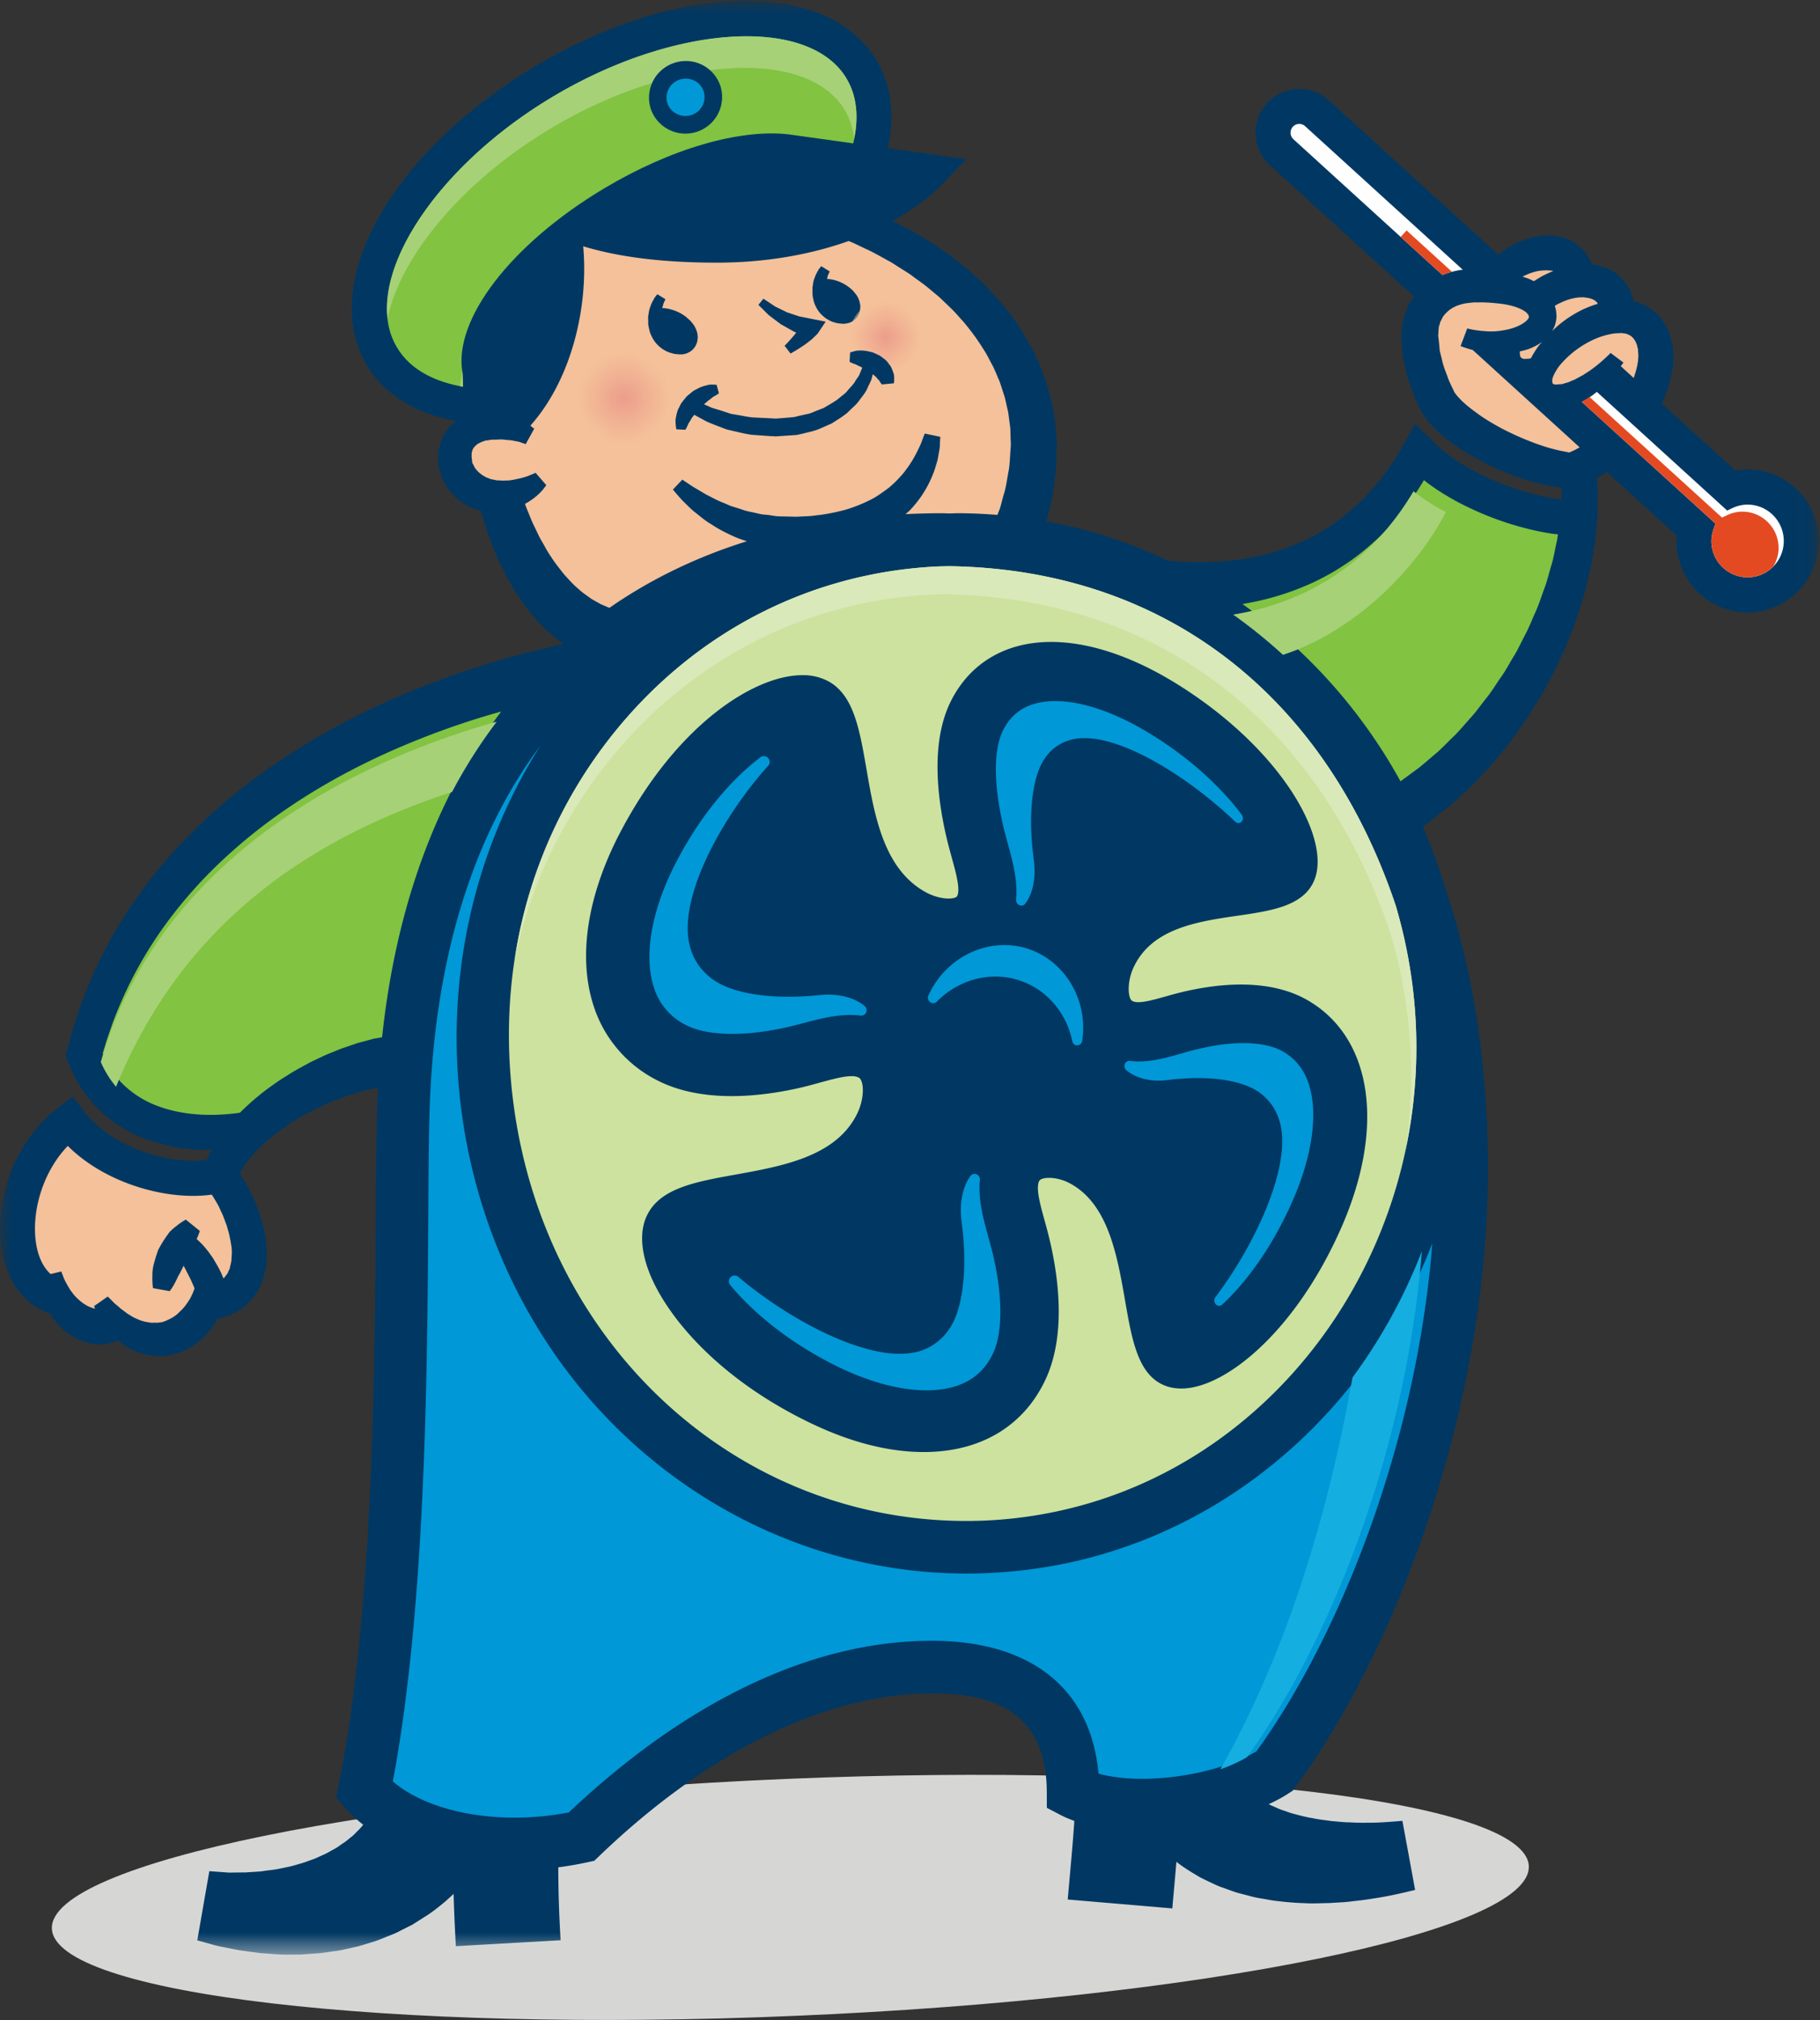
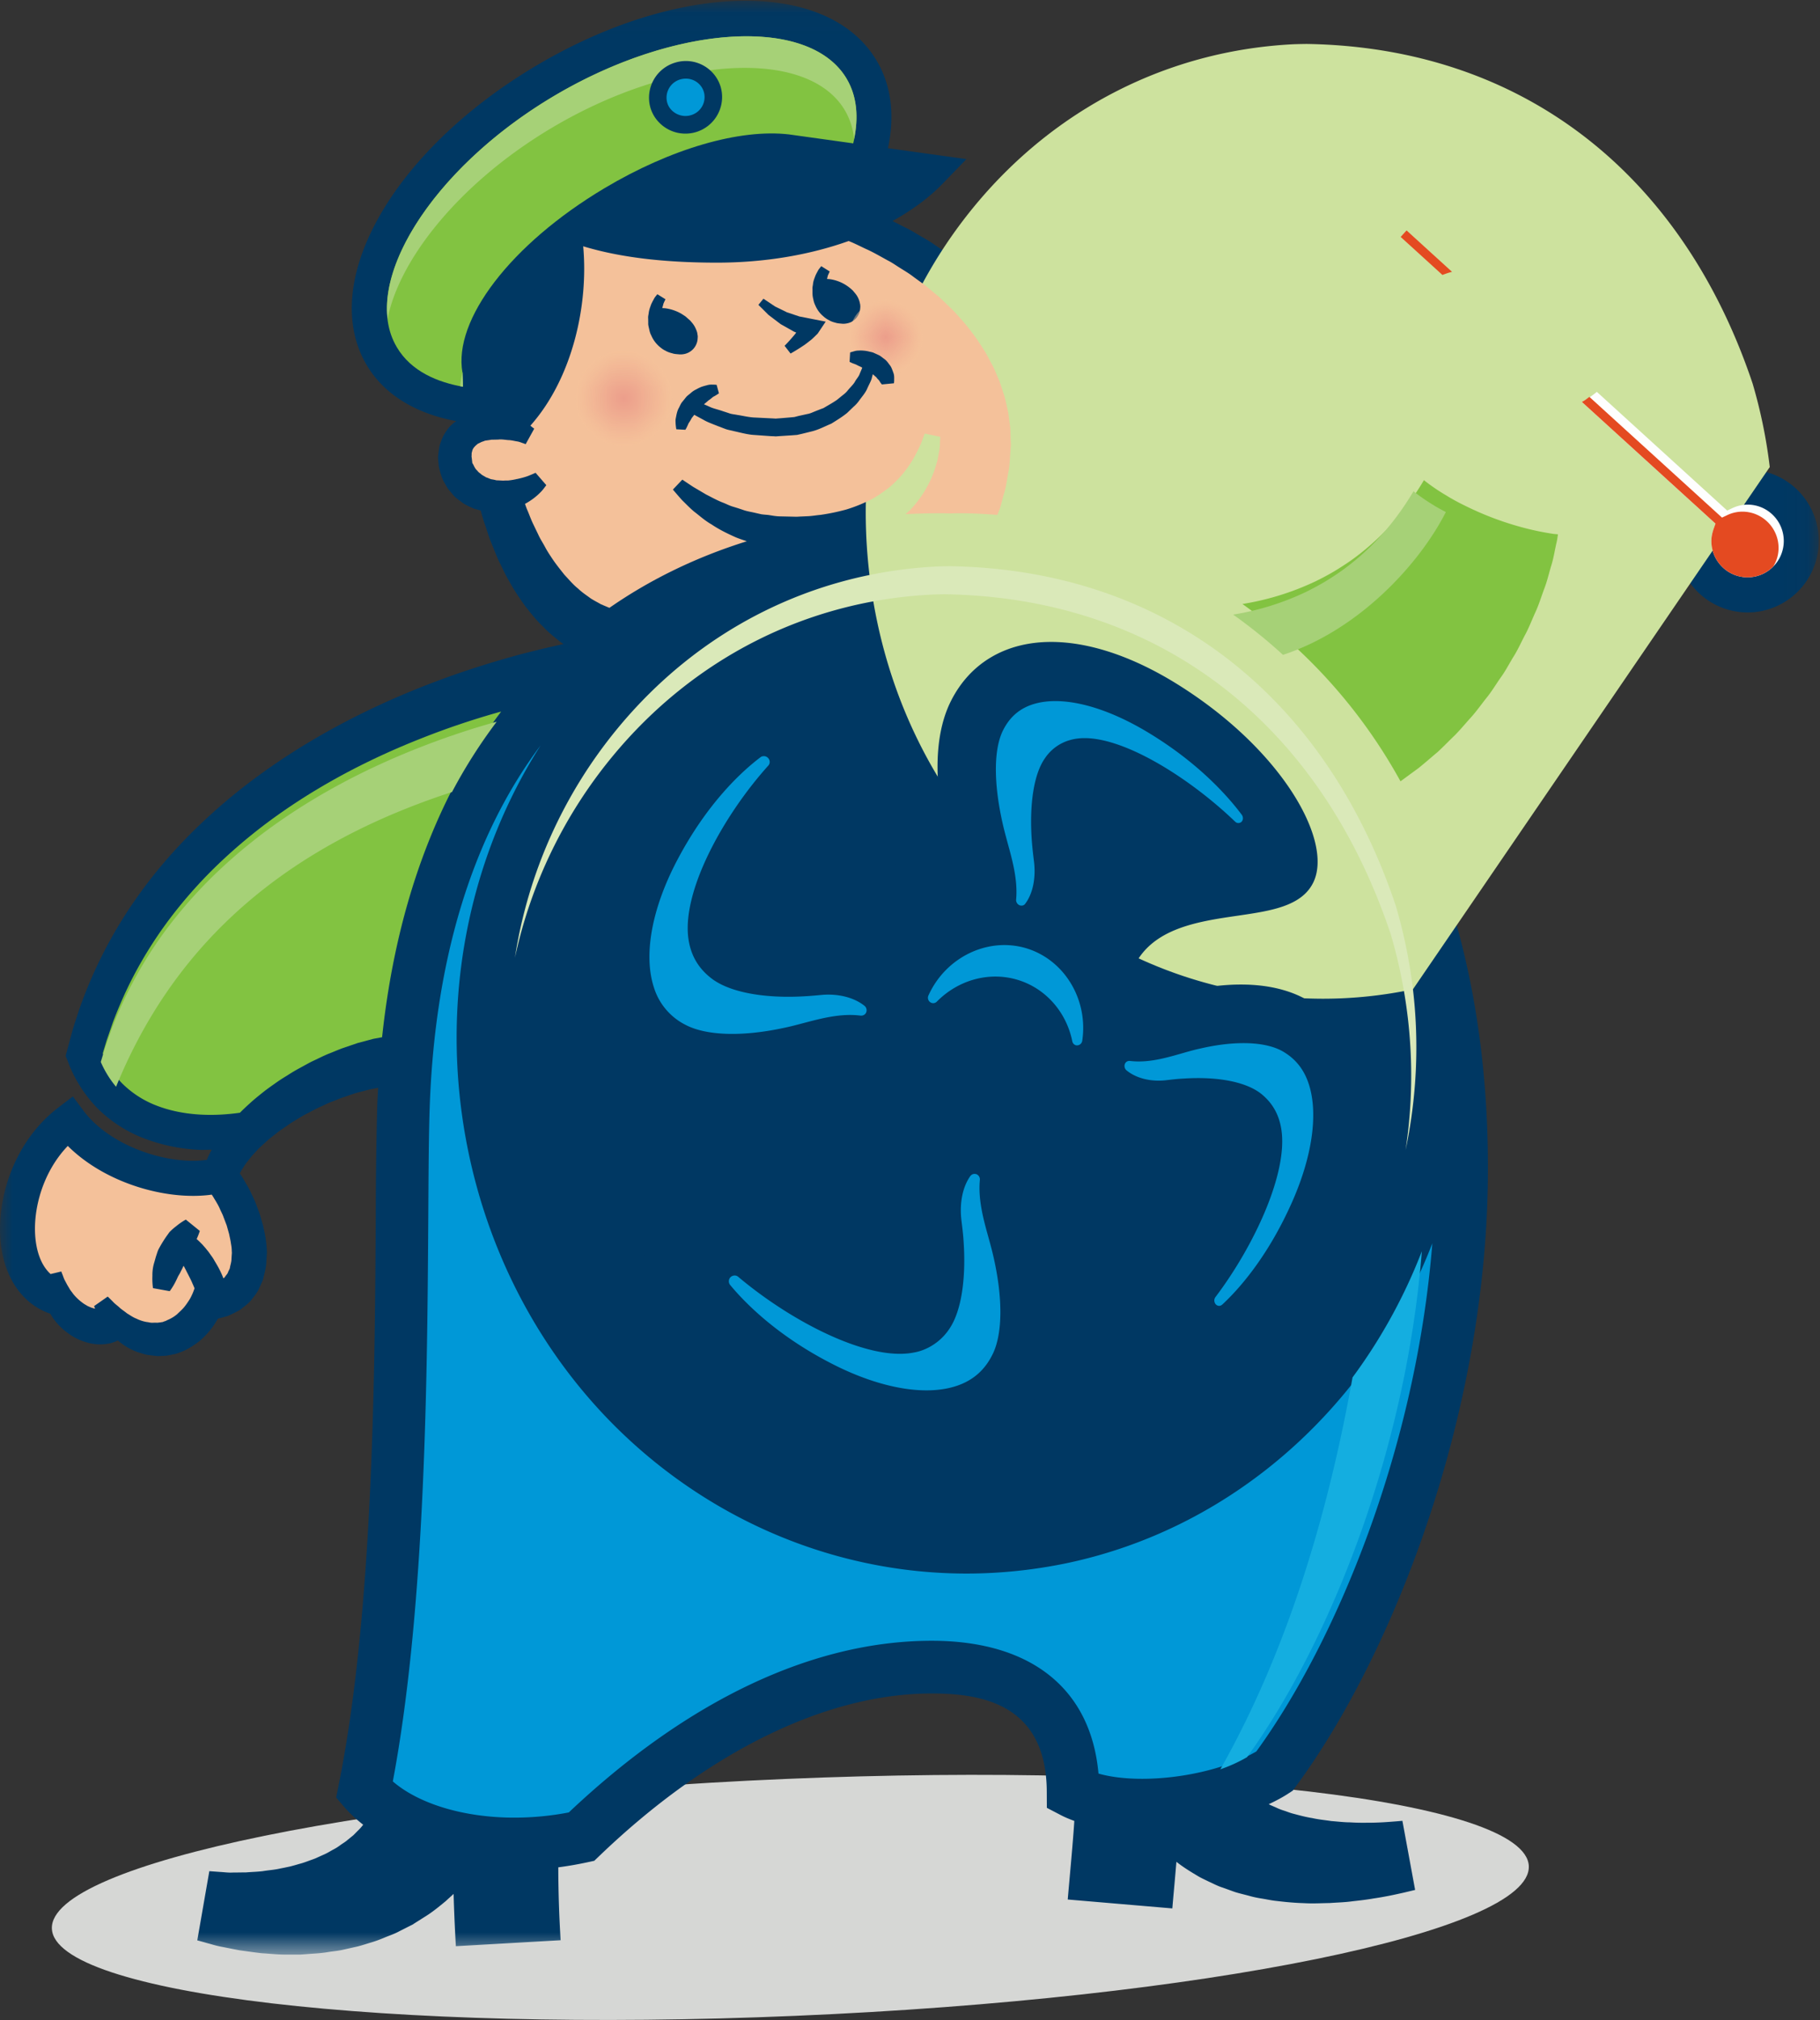
<svg xmlns="http://www.w3.org/2000/svg" xmlns:xlink="http://www.w3.org/1999/xlink" width="73" height="81">
  <rect width="100%" height="100%" fill="#333333" stroke="none" />
  <defs>
    <path id="a" d="M0 .03h72.951v78.348H0z" />
    <path id="c" d="M.089 1.97c0 1.053.865 1.91 1.932 1.91 1.065 0 1.933-.857 1.933-1.91C3.954.916 3.086.062 2.021.062A1.92 1.92 0 00.089 1.97" />
    <path id="f" d="M.061 1.49a1.467 1.467 0 102.932 0c0-.28-.082-.54-.22-.766-.088-.083-.176-.169-.266-.251L2.11.145A1.467 1.467 0 00.061 1.49" />
    <radialGradient id="d" cx="50.001%" cy="49.992%" r="50.628%" fx="50.001%" fy="49.992%" gradientTransform="matrix(.987 0 0 1 .006 0)">
      <stop stop-color="#EC9E8B" offset="0%" />
      <stop stop-color="#F5C29A" offset="100%" />
    </radialGradient>
    <radialGradient id="g" cx="50.004%" cy="49.985%" r="49.999%" fx="50.004%" fy="49.985%" gradientTransform="scale(1 1)">
      <stop stop-color="#EC9E8B" offset="0%" />
      <stop stop-color="#F5C29A" offset="100%" />
    </radialGradient>
  </defs>
  <g fill="none" fill-rule="evenodd">
    <path fill="#D6D7D5" d="M61.32 74.83c.11 2.626-13.06 5.315-29.419 6.004-16.36.697-29.71-.87-29.82-3.495-.11-2.624 13.062-5.311 29.421-6.004 16.358-.694 29.709.869 29.819 3.496" />
    <mask id="b" fill="#fff">
      <use xlink:href="#a" />
    </mask>
    <path fill="#003863" d="M70.095 18.826c-.164 0-.325.015-.489.043l-2.95-2.686c.021-.049.049-.096.067-.146.155-.356.272-.742.345-1.154.013-.106.037-.204.04-.317l.009-.167.003-.083.001-.02.002-.01v-.006l-.003-.06-.003-.03-.024-.263c0-.032-.014-.1-.029-.168l-.047-.196a1.6 1.6 0 00-.131-.363 1.506 1.506 0 00-.189-.33 1.836 1.836 0 00-.57-.543 1.793 1.793 0 00-.599-.237 1.38 1.38 0 00-.115-.373 1.332 1.332 0 00-.177-.322l-.12-.17c-.053-.048-.107-.101-.164-.154a1.48 1.48 0 00-.386-.267 2.035 2.035 0 00-.705-.193 1.925 1.925 0 00-.273-.487 1.733 1.733 0 00-.653-.504 1.674 1.674 0 00-.482-.146c-.104-.02-.132-.016-.193-.023l-.08-.004-.043-.003h-.031l-.054-.004-.003.001h-.01a2.941 2.941 0 00-.9.177 3.572 3.572 0 00-1.042.594L53.295 4.02a1.75 1.75 0 00-2.48.122 1.77 1.77 0 00.12 2.487l5.779 5.26c-.095.133-.17.277-.252.418-.083.182-.14.394-.192.596-.033.167-.037.28-.057.42l-.006.051v.008l-.003.076v.017l.003.03.006.119.016.238c.015.16.023.32.045.474l.1.453c.058.307.167.587.266.872.094.29.238.554.36.831l.012.028.02.026c.102.14.204.304.312.415.11.125.22.244.336.346.226.215.46.4.703.564.24.167.486.322.738.46a11.451 11.451 0 001.546.727 8.882 8.882 0 001.673.455c.095.017.198.024.298.036.002.083.007.163.006.244-.006.081-.01.155-.012.234-.043-.005-.083-.005-.125-.01a11.939 11.939 0 01-.8-.157c-.267-.065-.533-.14-.797-.223a10.973 10.973 0 01-1.529-.62 8.298 8.298 0 01-1.37-.845c-.11-.078-.196-.168-.296-.25-.097-.086-.177-.175-.264-.262l-.699-.668-.443.811c-.491.886-1.094 1.699-1.813 2.376a8.71 8.71 0 01-1.147.918 8.306 8.306 0 01-1.29.691 9.206 9.206 0 01-2.847.704 9.765 9.765 0 01-.743.043c-.25.011-.498.006-.75.002-.25-.012-.504-.02-.745-.043-.04-.003-.09-.01-.132-.014a19.733 19.733 0 00-4.87-1.573c.052-.188.096-.397.157-.634.091-.33.137-.743.195-1.184.037-.23.041-.43.046-.636l.011-.32.006-.166.003-.132-.005-.092c-.018-.25-.028-.506-.056-.767-.04-.258-.08-.523-.13-.791-.07-.262-.134-.53-.216-.798-.096-.26-.184-.53-.291-.79-.124-.253-.236-.516-.372-.763-.148-.244-.277-.5-.44-.73a10.744 10.744 0 00-1.038-1.316c-.194-.197-.374-.403-.575-.58-.2-.18-.392-.358-.59-.526-.206-.157-.406-.315-.603-.465-.2-.147-.405-.277-.598-.409-.193-.139-.394-.247-.582-.358-.192-.11-.37-.227-.555-.312-.19-.095-.366-.188-.54-.275.767-.426 1.447-.918 1.997-1.484l.967-.998-3.147-.438c.281-1.316.136-2.516-.452-3.508-1.95-3.29-7.971-3.195-13.703.227-5.737 3.422-8.703 8.682-6.752 11.978.689 1.168 1.949 1.942 3.593 2.247-.038.028-.08.049-.117.083-.07.066-.147.129-.207.209-.12.16-.231.335-.287.526-.084.19-.089.372-.116.564l-.002.035-.003.017v.013l.003.075.004.05.01.096.01.096c.003.035.003.057.018.12.053.207.12.448.215.589.045.083.09.164.14.241l.177.211c.112.148.268.24.406.35.146.099.308.168.461.235.091.027.18.05.268.074.056.21.115.42.192.627.066.194.123.391.197.58.076.192.154.38.23.569.072.19.173.37.257.552.086.183.177.36.28.532.187.347.412.668.627.974.235.293.453.574.7.805.226.247.477.44.694.616.05.038.096.068.146.102-.001.002-.007.003-.008.007l-.003-.01-.8.183-.822.205c-.543.145-1.081.301-1.614.468a35.47 35.47 0 00-3.157 1.156c-2.067.876-4.057 1.96-5.88 3.301a23.03 23.03 0 00-2.584 2.203c-.807.8-1.552 1.668-2.21 2.596a18.116 18.116 0 00-2.35 4.545c-.088.274-.181.543-.262.813l-.223.826-.06.223.083.201a5.37 5.37 0 001.212 1.914 5.35 5.35 0 001.9 1.207 7.12 7.12 0 002.133.44c.177.01.353 0 .53-.005l-.088.17a2.04 2.04 0 00-.103.238c-1.52.22-3.866-.517-4.956-1.977l-.42-.566-.561.429C.412 45.87-.26 48.448.087 50.236c.24 1.228.941 2.104 1.93 2.443.044.072.085.146.137.214.091.117.187.236.3.34.107.11.236.197.36.289a2.376 2.376 0 00.83.349c.141.026.28.043.41.036.128.002.252-.024.358-.04a1.79 1.79 0 00.318-.115c.043.037.08.075.13.107.185.146.415.27.666.363.129.036.26.086.396.11l.204.026.106.011.052.005.024.003.016.003.056-.003h.006l.164-.008.082-.003.12-.016.258-.053c.085-.017.146-.045.218-.07.285-.104.53-.267.757-.437a3.2 3.2 0 00.752-.911c.134-.036.275-.072.408-.113.172-.078.341-.158.505-.255.15-.13.322-.237.44-.396.123-.155.255-.319.322-.493l.116-.258c.035-.088.047-.174.07-.259.045-.178.082-.35.085-.513l.016-.248.003-.061.004-.031v-.016l-.001-.047-.006-.103a4.778 4.778 0 00-.053-.478c-.025-.167-.062-.306-.094-.462l-.126-.437c-.048-.144-.104-.287-.157-.428-.05-.143-.123-.278-.184-.414a3.346 3.346 0 00-.215-.403c-.078-.135-.15-.268-.242-.392l-.01-.013c.02-.04.036-.08.06-.118.086-.132.161-.267.272-.394l.15-.194.175-.186c.11-.125.238-.24.368-.355.123-.118.263-.226.401-.333.132-.11.279-.21.427-.308.14-.106.293-.2.445-.29.15-.092.304-.184.462-.26.157-.084.314-.17.476-.24.162-.073.318-.156.487-.215.165-.062.326-.137.495-.187.167-.058.332-.117.5-.166l.505-.13.328-.062c-.017.27-.033.536-.04.81a177.725 177.725 0 00-.056 4.243c-.037 6.367-.097 15.998-1.488 22.898l-.102.508.34.396c.215.247.47.479.744.694-.057.076-.12.15-.193.22-.066.064-.132.134-.201.202l-.237.192c-.078.072-.175.126-.266.19a2.014 2.014 0 01-.29.186c-.105.054-.207.121-.316.173l-.336.152c-.114.057-.238.092-.357.138-.118.043-.239.088-.365.118a8.51 8.51 0 01-.37.104c-.126.026-.248.054-.372.076-.246.06-.496.072-.728.112-.236.027-.463.032-.673.05-.2 0-.381.005-.542.005-.15.011-.35-.017-.483-.023l-.442-.032-.483 2.775s.156.04.428.119c.147.037.277.084.518.133.226.042.487.098.764.148.27.035.564.082.88.116.318.017.652.06 1.005.054h.54c.183-.011.37-.028.557-.04.19-.012.38-.03.573-.064.191-.03.385-.045.58-.09l.58-.13c.192-.048.384-.114.574-.17.192-.058.38-.13.565-.21.184-.072.37-.138.545-.234.176-.088.35-.178.52-.262.165-.106.327-.207.484-.307.316-.192.596-.426.855-.639.107-.102.213-.192.313-.287.017.616.044 1.27.091 2.097l4.202-.24a48.342 48.342 0 01-.094-2.923 14.65 14.65 0 001.156-.2l.287-.062.213-.204c4.372-4.194 9.104-6.506 13.323-6.506 1.976 0 4.605.407 4.614 3.949l.003.637.564.294c.172.09.354.163.538.231-.04.621-.104 1.347-.172 2.104-.03.347-.063.698-.092 1.047l4.195.357c.029-.341.06-.686.091-1.027l.073-.842c.242.193.516.367.809.54.156.1.323.172.491.255.17.076.341.17.52.228.178.06.357.13.54.193.181.056.366.097.551.147.185.054.37.09.556.118.185.031.373.073.557.09.367.044.734.078 1.088.087.357.023.698 0 1.03-.004.329-.024.645-.03.94-.074.295-.031.574-.065.827-.11.509-.074.924-.17 1.212-.234l.453-.108-.51-2.772s-.142.015-.393.033c-.247.02-.606.046-1.03.044-.214.004-.441 0-.68-.015-.242 0-.487-.033-.744-.051-.25-.039-.516-.062-.769-.12-.258-.04-.507-.108-.755-.174-.124-.03-.236-.077-.355-.117a2.236 2.236 0 01-.336-.13c-.1-.045-.206-.085-.3-.135.288-.135.562-.279.805-.44l.159-.104.112-.152c3.844-5.196 7.717-14.883 7.717-24.81 0-4.09-.577-7.848-1.692-11.171-.258-.87-.568-1.71-.924-2.528l.17-.115c.303-.229.607-.472.905-.709.282-.246.549-.497.822-.748.262-.257.507-.533.76-.798.25-.271.475-.565.71-.844.233-.28.43-.591.65-.884.219-.296.393-.615.593-.922.203-.303.356-.637.536-.954.183-.317.32-.656.477-.984.161-.326.28-.676.413-1.014.142-.336.238-.69.352-1.037.119-.346.189-.706.279-1.062.097-.352.14-.72.205-1.08.073-.359.08-.733.122-1.096.035-.368.016-.74.027-1.109-.004-.202-.019-.41-.035-.612.137-.076.262-.165.39-.253l2.809 2.555a2.865 2.865 0 002.846 3.083 2.866 2.866 0 002.856-2.866 2.865 2.865 0 00-2.857-2.868" mask="url(#b)" />
    <path fill="#F4C19A" d="M65.67 13.894a.512.512 0 00.015.056.168.168 0 01.016.086l.015.248-.001.002-.002.015-.003.047-.006.091c0 .062-.023.135-.03.2a4.11 4.11 0 01-.147.518l-.517-.473c.035-.049.073-.094.106-.145l-.514-.386c-.224.226-.466.44-.726.632-.126.096-.264.177-.395.265-.14.065-.272.158-.41.206-.068.03-.138.062-.2.084-.054.014-.106.027-.155.045-.034.022-.148.022-.225.029l-.091.007h-.007l-.013-.004-.032-.006c-.074-.017-.072-.034-.07-.041-.003 0-.012-.03-.008-.027-.004.065-.017-.208-.005-.13.016-.123.155-.397.338-.61a3.878 3.878 0 011.426-1.034c.268-.11.548-.18.776-.204l.249-.011.02.005.032.006.072.006a.64.64 0 01.225.097c.04.012.059.053.09.077.032.023.05.065.076.1a.37.37 0 01.06.123.31.31 0 01.04.126" />
    <path fill="#0098D7" d="M57.683 13.454c.002-.022.002-.013 0 0m4.668 1.97h-.005c-.022.003-.01.002.005 0" />
    <path fill="#F4C19A" d="M61.852 13.709c-.053.063-.11.121-.159.19a4.11 4.11 0 00-.287.467.143.143 0 00-.055.016l-.215.012.001-.003-.012-.002-.025-.003c-.018 0-.027-.011-.04-.015-.026-.006-.041-.024-.055-.037-.015-.016-.021-.038-.034-.068.004-.012.002 0-.005-.019l-.007-.087v-.037c0-.011.003-.022.003-.034a2.68 2.68 0 00.34-.09c.183-.068.37-.157.55-.29" />
    <path fill="#0098D7" d="M61.324 12.669v.014l.001-.03v.016z" />
    <path fill="#F4C19A" d="M64.06 12.127c.006.016.014.03.021.046.004.001.004.007.006.01-.202.058-.39.133-.575.216a4.62 4.62 0 00-1 .642c-.09.073-.171.157-.257.235.044-.072.086-.152.119-.255.01-.037.023-.077.03-.117l.01-.058.005-.028.006-.05.003-.015v-.005l.002-.056-.002-.043a1.172 1.172 0 00-.066-.383c.04-.025.078-.049.117-.071.199-.096.396-.185.587-.223.102-.03.141-.027.235-.044.06-.004.121-.006.182-.006l.025-.001h-.001l.013.001.058.009c.161.014.28.053.354.097.034.022.074.037.088.07.013.008.025.019.04.029" />
    <path fill="#0098D7" d="M63.544 11.918h-.015.008z" />
    <path fill="#F4C19A" d="M61.565 10.898c.17-.05.33-.056.471-.059l.039.003.08.005c.049.005.131.005.126.015.009.005.013.005.02.006a5.94 5.94 0 00-.443.203 8.563 8.563 0 00-.333.204c-.053-.026-.11-.051-.162-.077a2.827 2.827 0 00-.297-.104c.165-.086.335-.155.499-.196" />
    <path fill="#FEFEFE" d="M51.852 5.086a.35.35 0 01.498-.024l6.324 5.757h-.045a3.27 3.27 0 00-.773.207L51.88 5.585a.357.357 0 01-.027-.499" />
-     <path fill="#CDE29E" d="M56.673 39.67c1.16 9.812-5.127 19.01-14.312 20.942a17.42 17.42 0 01-3.592.378c-9.197 0-16.834-6.985-18.156-16.604-.772-5.596.706-10.986 4.156-15.174 3.241-3.932 7.778-6.238 12.776-6.495.183-.008.365-.01.548-.013 8.666.136 15.075 5.217 17.893 13.62.316 1.075.55 2.194.687 3.346" />
+     <path fill="#CDE29E" d="M56.673 39.67a17.42 17.42 0 01-3.592.378c-9.197 0-16.834-6.985-18.156-16.604-.772-5.596.706-10.986 4.156-15.174 3.241-3.932 7.778-6.238 12.776-6.495.183-.008.365-.01.548-.013 8.666.136 15.075 5.217 17.893 13.62.316 1.075.55 2.194.687 3.346" />
    <path fill="#DAE9B9" d="M24.561 30.338c3.242-3.93 7.78-6.237 12.776-6.493.183-.01.367-.012.549-.016 8.665.136 15.075 5.22 17.893 13.622.317 1.076.55 2.193.686 3.344a19.825 19.825 0 01-.087 5.32c.437-2.068.555-4.24.295-6.446a20.37 20.37 0 00-.687-3.345c-2.818-8.403-9.228-13.484-17.893-13.62-.183.003-.365.005-.548.014-4.998.255-9.535 2.562-12.776 6.493a18.984 18.984 0 00-4.116 9.195 18.94 18.94 0 013.908-8.068" />
    <path fill="#003863" d="M28.76 9.125c-1.488 0-2.766-.107-3.868-.325a.604.604 0 00.064-.037c2.369-1.413 4.87-2.17 6.514-1.977l4.13.578c-1.722 1.12-4.163 1.76-6.84 1.76" />
    <path fill="#82C341" d="M15.915 13.92c-1.497-2.53 1.372-7.13 6.262-10.046C27.067.956 32.462.63 33.958 3.157c.496.837.451 1.8.265 2.592l-2.576-.359c-1.977-.232-4.746.573-7.407 2.16-3.741 2.233-6.075 5.272-5.689 7.4.005.09.008.225.015.41 0 .045.003.098.004.148-1.003-.177-2.076-.605-2.655-1.588" />
    <path fill="#A6D177" d="M18.552 14.95l-.002-.03a3.548 3.548 0 00-.091.565.947.947 0 00.111.023 61.371 61.371 0 00-.019-.558M33.959 3.157c-1.496-2.528-6.89-2.201-11.781.717-4.223 2.517-6.931 6.288-6.632 8.902.498-2.47 2.984-5.502 6.562-7.635 4.89-2.917 10.287-3.245 11.78-.716a2.8 2.8 0 01.37 1.15c.155-.757.163-1.64-.3-2.418" />
    <path fill="#003863" d="M20.63 16.735c-.14-.043-.295-.103-.47-.137l-.102-.731c-.023-.234-.042-.435-.06-.601a9.892 9.892 0 00-.065-.56c-.186-.983.815-2.696 2.801-4.365.103 2.166-.547 4.755-2.104 6.394" />
    <path fill="#F4C19A" d="M24.096 24.227c-.112-.067-.253-.135-.408-.234-.148-.113-.328-.224-.5-.39-.186-.145-.358-.35-.55-.556-.177-.224-.37-.458-.542-.729a4.253 4.253 0 01-.254-.42c-.08-.148-.174-.288-.245-.446l-.228-.474c-.075-.16-.135-.328-.203-.49-.044-.094-.076-.19-.108-.283.264-.143.463-.305.594-.438a1.55 1.55 0 00.197-.229 1.39 1.39 0 00.063-.084l-.43-.495s-.117.054-.304.128c-.12.045-.278.088-.453.125v-.006c-.004 0-.007.003-.01.008-.092.018-.182.038-.286.048-.075.014-.138.002-.21.009-.07.005-.205-.01-.307-.01a1.353 1.353 0 00-.199-.041c-.072-.018-.137-.057-.208-.075-.064-.04-.13-.073-.19-.114-.05-.053-.123-.085-.163-.15-.114-.092-.163-.261-.199-.3-.01 0-.01-.044-.015-.074l-.011-.097-.012-.096-.002-.005c.01-.067-.004-.147.02-.19.018-.119.077-.184.167-.27.025-.016.046-.04.074-.06.033-.012.064-.029.094-.043.067-.038.11-.04.18-.073.055-.01.108-.016.164-.025l.078-.012.011-.003h.002l.02-.002c.088 0 .172-.003.256-.004.165-.021.313.02.452.022.132.012.225.04.32.053.093.015.19.06.245.075.058.023.089.033.089.033l.343-.62-.077-.057-.077-.064c1.696-1.908 2.334-4.85 2.118-7.193 1.462.442 3.22.656 5.368.656 1.905 0 3.71-.308 5.279-.867.217.083.433.196.696.319.268.117.563.29.885.466.165.082.321.196.49.3.166.105.342.207.51.336.167.126.345.247.517.381l.514.426c.168.154.329.315.499.476.167.158.315.342.475.512.304.356.585.74.832 1.14.132.195.227.409.342.612.108.205.186.42.28.628.081.213.141.431.214.64.056.215.098.431.149.64.026.21.055.418.08.622.012.206.01.41.022.605l.002.067-.002.038-.012.162c-.007.11-.016.217-.021.322-.013.21-.029.416-.063.568-.062.327-.096.624-.187.903-.081.27-.124.52-.21.701-.017.047-.031.08-.048.119a19.364 19.364 0 00-1.562-.068c-.116 0-.227.008-.34.008-.123 0-.24-.008-.363-.008-.48 0-.951.016-1.417.036.054-.048.115-.096.165-.145a4.444 4.444 0 001.026-1.708c.037-.131.077-.248.103-.363.02-.116.038-.226.058-.323.037-.194.024-.317.034-.417l.007-.144-.623-.131s-.019.047-.05.134c-.037.081-.08.234-.147.369-.067.14-.143.306-.254.496a4.717 4.717 0 01-.408.592 4.676 4.676 0 01-.584.586c-.236.171-.48.36-.771.498a6.064 6.064 0 01-.928.37 8.404 8.404 0 01-1.037.216c-.181.016-.359.05-.542.055l-.272.012-.137.008h.024-.058l-.074-.002-.579-.013c-.187-.004-.33-.04-.492-.06a4.046 4.046 0 01-.238-.023c-.081-.017-.161-.037-.24-.054-.157-.039-.318-.06-.465-.11a9.892 9.892 0 00-.434-.14c-.142-.04-.269-.11-.398-.16-.26-.099-.48-.228-.686-.33-.198-.117-.371-.22-.514-.303-.28-.185-.439-.293-.439-.293l-.378.398s.13.158.373.431c.133.126.285.292.48.455.206.154.42.355.7.514.265.18.574.338.913.49.157.073.328.122.498.184-2.025.633-3.866 1.527-5.51 2.669a19.13 19.13 0 01-.348-.147" />
    <path fill="#0098D7" d="M9.301 50.236c0-.01 0 .002 0 0" />
    <path fill="#F4C19A" d="M9.299 50.265l-.003.041-.011.159c.002.108-.026.2-.047.29-.012.045-.014.096-.032.134-.02.038-.036.075-.053.108-.022.088-.081.126-.12.192a.218.218 0 01-.073.072 3.307 3.307 0 00-.144-.328c-.067-.138-.152-.274-.233-.413-.038-.071-.09-.14-.136-.204-.047-.065-.088-.13-.14-.187a2.05 2.05 0 00-.148-.175c-.042-.056-.1-.104-.145-.153-.046-.043-.084-.082-.127-.115.088-.19.127-.327.127-.327l-.56-.453s-.177.09-.391.267a2.4 2.4 0 00-.173.144c-.029.027-.057.057-.088.084l-.086.12c-.12.165-.235.35-.34.543-.054.097-.075.19-.11.288-.031.097-.054.193-.083.287a1.675 1.675 0 00-.07.512c-.012.298.024.503.024.503l.67.121s.121-.153.236-.384a3.24 3.24 0 00.088-.184c.03-.065.077-.128.108-.197.034-.07.073-.139.103-.21.008-.011.014-.028.021-.045.003.008.006.015.01.017.058.104.116.225.176.34.06.12.124.237.169.352.038.079.059.136.085.196-.034.105-.08.22-.136.332a1.403 1.403 0 01-.112.19 2.49 2.49 0 01-.13.185c-.092.125-.21.223-.323.334a1.477 1.477 0 01-.38.23c-.03.011-.068.039-.09.042l-.066.022c-.014.004-.014.014-.04.017l-.083.013-.14.017-.03-.004h-.056l-.115.004c-.077 0-.144-.024-.22-.03a1.548 1.548 0 01-.415-.137c-.133-.05-.254-.14-.374-.21-.107-.09-.227-.161-.311-.244-.086-.079-.17-.134-.24-.211a6.243 6.243 0 00-.222-.218l-.547.382s.018.042.042.105c-.03-.01-.062-.014-.095-.027-.066-.016-.134-.05-.207-.082-.068-.043-.138-.076-.204-.13a2.004 2.004 0 01-.374-.355c-.048-.074-.107-.134-.147-.208-.04-.07-.086-.14-.115-.198l-.089-.168c-.027-.059-.048-.122-.066-.171-.039-.096-.06-.154-.06-.154l-.428.103c-.332-.3-.493-.745-.564-1.12-.228-1.172.15-2.869 1.253-4.018 1.532 1.524 4.01 2.2 5.774 1.953.058.083.106.173.162.26.06.104.12.205.167.316.047.111.106.211.146.33l.126.332.097.345c.021.114.053.235.067.34.014.099.036.178.038.329l.005.086v.002l-.002.02z" />
    <path fill="#0098D7" d="M9.301 50.26v.006-.014.006z" />
    <path fill="#82C341" d="M14.964 41.66l-.619.165-.598.204c-.197.072-.385.157-.58.231-.194.08-.378.175-.567.263-.19.086-.367.193-.55.29a7.065 7.065 0 00-.533.316 6.69 6.69 0 00-.519.341c-.172.12-.34.241-.5.371-.163.131-.325.261-.479.404-.135.12-.266.245-.396.375-1.13.16-2.29.11-3.3-.27a3.968 3.968 0 01-1.407-.89c-.343-.342-.599-.765-.795-1.224l.157-.517.257-.744c.187-.488.392-.97.62-1.44a16.622 16.622 0 011.635-2.67 18.417 18.417 0 012.093-2.335 21.278 21.278 0 012.443-1.978c1.73-1.204 3.62-2.176 5.589-2.95.983-.39 1.99-.73 3.009-1.02.059-.018.12-.032.177-.046-2.578 3.393-4.215 7.794-4.775 13.056l-.362.067z" />
    <path fill="#0098D7" d="M50.392 70.232a6.148 6.148 0 01-1.127.51l-.316.107c-.96.302-2.076.48-3.138.48-.674 0-1.276-.073-1.751-.21-.304-3.398-2.705-5.325-6.687-5.325-4.761 0-9.788 2.375-14.558 6.883-.72.14-1.454.209-2.187.209-2.017 0-3.826-.549-4.872-1.452 1.328-7.05 1.383-16.462 1.423-22.745.01-1.689.018-3.147.053-4.191.195-6.056 1.733-10.985 4.453-14.61-2.732 4.285-3.88 9.543-3.159 14.787.718 5.213 3.199 9.941 6.99 13.313 3.705 3.297 8.413 5.111 13.253 5.111 1.343 0 2.698-.142 4.021-.417 6.814-1.438 12.193-6.434 14.66-12.824-.654 8.244-3.85 15.958-7.058 20.374" />
    <path fill="#82C341" d="M62.215 22.697c-.093.317-.165.636-.288.944-.114.311-.21.625-.349.923-.137.303-.253.611-.412.903-.154.29-.286.594-.463.871-.173.282-.323.578-.518.842-.188.27-.356.554-.566.81-.204.256-.392.525-.612.77-.219.239-.427.496-.656.726-.237.226-.46.462-.702.682-.248.206-.492.423-.742.624l-.733.538a21.293 21.293 0 00-6.341-7.11 10.854 10.854 0 002.922-.904c.262-.127.52-.264.77-.412.253-.154.5-.313.735-.482.472-.343.914-.729 1.319-1.145a10.96 10.96 0 001.536-2.025l.032.029c.256.2.52.38.79.543.27.167.543.318.824.454a12.371 12.371 0 002.619.952c.306.072.612.132.925.179.062.008.123.011.185.018-.017.103-.028.208-.054.313-.074.319-.12.643-.22.957" />
-     <path fill="#F4C19A" d="M63.066 18.09h-.001l-.114.052-.033-.003-.315-.062a6.75 6.75 0 01-.694-.186 10.978 10.978 0 01-1.37-.557 8.217 8.217 0 01-.653-.348 7.002 7.002 0 01-.612-.394c-.19-.139-.38-.28-.544-.43a2.314 2.314 0 01-.226-.226c-.072-.067-.108-.134-.162-.196-.093-.21-.208-.411-.28-.63-.084-.227-.18-.453-.223-.684l-.087-.344c-.016-.116-.02-.226-.033-.338l-.019-.17-.013-.084-.002-.022v-.006c.012-.128.015-.287.032-.386.03-.056.035-.113.058-.18.046-.067.07-.151.117-.216.1-.129.219-.249.377-.336.154-.09.34-.15.538-.184.1-.01.207-.027.306-.034.128 0 .282-.003.392 0 .237.005.487.031.724.056.232.035.459.083.647.159.188.07.346.17.397.249.03.037.044.062.048.099l.004.005v-.008l-.003.038v.001c.003 0 0-.006.003-.008 0-.004 0 .002-.003.011v.02l-.003-.01.001-.004c0 .007-.005.013-.008.019-.041.091-.2.218-.388.305-.19.093-.413.154-.65.192a2.67 2.67 0 01-.72.029 3.95 3.95 0 01-.703-.108l-.268.707c.17.063.331.115.49.158l4.287 3.902c-.1.056-.195.111-.294.152" />
    <path fill="#FEFEFE" d="M70.095 23.15c-.8 0-1.452-.654-1.452-1.456 0-.151.03-.308.088-.48l.077-.217-5.36-4.88.042-.024a3.36 3.36 0 00.559-.38l5.228 4.76.212-.1c.196-.09.4-.138.606-.138.802 0 1.452.655 1.452 1.459 0 .802-.65 1.456-1.452 1.456" />
    <path fill="#E44A21" d="M56.18 9.5l1.676 1.525c.128-.049.255-.092.384-.125l-1.823-1.66-.236.26zm13.705 11.017a1.42 1.42 0 00-.605.139l-.211.099-5.318-4.84c-.087.062-.164.128-.261.178l-.042.023 5.36 4.88-.077.219c-.058.17-.088.328-.088.479 0 .802.652 1.456 1.452 1.456.406 0 .773-.17 1.034-.439a1.41 1.41 0 00.209-.738c0-.802-.65-1.456-1.453-1.456z" />
    <path fill="#003863" d="M49.652 36.718c1.33-.194 2.588-.379 3.04-1.366.773-1.69-1.333-5.388-5.597-7.994-1.737-1.058-3.442-1.617-4.934-1.617-1.82 0-3.248.84-4.017 2.366-.807 1.603-.56 3.783-.213 5.33.074.332.161.65.243.95.174.629.351 1.276.22 1.541-.038.078-.209.103-.348.103-.288 0-.638-.098-.939-.267-1.664-.932-2.033-3.06-2.355-4.938-.272-1.563-.505-2.916-1.485-3.484a2.14 2.14 0 00-1.086-.268c-1.905 0-4.988 1.944-7.254 6.209-1.347 2.53-1.752 5.005-1.143 6.971a5.088 5.088 0 002.568 3.062c.817.422 1.824.637 2.995.637.806 0 1.679-.102 2.593-.3.34-.074.66-.161.962-.246.501-.135.932-.253 1.25-.253a.62.62 0 01.294.056c.203.108.252.802-.068 1.453-.838 1.709-2.976 2.094-4.861 2.435-1.615.29-3.011.542-3.549 1.605-.283.552-.283 1.283-.003 2.11.573 1.706 2.632 4.367 6.537 6.247 1.607.774 3.138 1.166 4.55 1.166 2.281 0 4.02-1.041 4.893-2.929.786-1.702.539-3.89.192-5.427a19.289 19.289 0 00-.244-.947c-.179-.654-.35-1.27-.214-1.561.06-.121.32-.131.395-.131.265 0 .578.078.84.221 1.535.82 1.897 2.886 2.214 4.706.266 1.528.498 2.848 1.452 3.338.236.123.508.183.809.183 1.735 0 4.572-2.264 6.415-6.461 1.772-4.04 1.237-7.618-1.362-9.113-.724-.416-1.62-.626-2.671-.626-.671 0-1.4.088-2.167.258-.302.066-.587.145-.856.222-.44.122-.815.228-1.094.228a.488.488 0 01-.239-.049c-.178-.097-.224-.766.061-1.363.735-1.555 2.563-1.822 4.176-2.057" />
    <path fill="#0098D7" d="M34.52 40.726c-.782-.101-1.572.109-2.274.294-.292.077-.563.15-.85.207-1.644.35-3.073.303-3.901-.132a2.506 2.506 0 01-1.267-1.5c-.426-1.307-.083-3.168.932-5.097 1.223-2.327 2.628-3.594 3.35-4.138a.154.154 0 01.073-.032.23.23 0 01.227.07c.08.086.083.214.01.298-1.809 2.008-3.507 5.083-3.2 7.001.105.65.414 1.16.945 1.558.7.519 2 .775 3.563.703.282-.012.552-.036.806-.06.673-.066 1.322.098 1.741.435a.232.232 0 01.07.259.204.204 0 01-.133.123c-.028.01-.06.014-.091.01m5.315 13.533c-.292.62-.733 1.039-1.355 1.276-1.203.457-2.986.191-4.888-.736-2.341-1.15-3.704-2.542-4.308-3.273a.235.235 0 01.017-.311.213.213 0 01.089-.054.216.216 0 01.217.038c2.132 1.798 5.225 3.4 7.043 3.038a1.87 1.87 0 00.372-.102 2.224 2.224 0 001.068-.867c.465-.695.668-1.988.555-3.542-.018-.28-.055-.55-.085-.807-.08-.68.053-1.334.362-1.763a.242.242 0 01.101-.073.246.246 0 01.144.004.224.224 0 01.134.228c-.074.792.145 1.586.338 2.28l.027.1c.07.25.134.492.19.741.365 1.62.356 3.01-.021 3.823m3.378-12.34a.216.216 0 01-.066-.005.206.206 0 01-.138-.157c-.241-1.185-1.078-2.129-2.194-2.465-1.127-.34-2.37-.007-3.236.87a.205.205 0 01-.212.056.218.218 0 01-.128-.3c.7-1.548 2.404-2.359 3.943-1.886 1.519.469 2.469 2.057 2.226 3.699a.213.213 0 01-.195.188m2.106.625c.72.088 1.43-.117 2.056-.295.258-.074.497-.144.744-.197 1.42-.332 2.63-.287 3.325.105.526.303.873.742 1.063 1.355.367 1.175.12 2.88-.684 4.693-.993 2.238-2.177 3.533-2.798 4.108a.315.315 0 01-.062.04.18.18 0 01-.2-.05.23.23 0 01-.015-.286c1.543-2.038 2.929-4.989 2.643-6.745-.097-.597-.364-1.056-.814-1.416-.599-.469-1.718-.693-3.089-.606-.251.012-.491.04-.718.067-.607.07-1.202-.076-1.588-.397a.231.231 0 01-.066-.25.191.191 0 01.203-.126M43.27 29.61a1.925 1.925 0 00-.347.065 1.79 1.79 0 00-1.007.725c-.447.628-.64 1.851-.527 3.357.022.275.053.539.084.787.082.662-.048 1.294-.35 1.693a.177.177 0 01-.095.07.214.214 0 01-.143-.011.228.228 0 01-.128-.227c.07-.774-.147-1.559-.337-2.252-.078-.288-.15-.553-.211-.828-.359-1.6-.352-2.95.02-3.697.282-.568.71-.92 1.308-1.081 1.142-.308 2.792.122 4.514 1.162 2.06 1.242 3.236 2.604 3.757 3.3.064.088.06.21-.01.28a.18.18 0 01-.076.043.185.185 0 01-.181-.048c-1.847-1.777-4.602-3.507-6.27-3.338m18.051-16.882v-.003.003" />
    <path fill="#003863" d="M31.393 16.328h-.011zm-.082-3.331l.529.298.095.039c-.017.025-.034.053-.055.076a7.44 7.44 0 01-.41.457l.24.31a8.34 8.34 0 00.554-.344c.092-.064.181-.138.273-.208.089-.077.175-.164.26-.248l.321-.48-.538-.105-.514-.101-.503-.168-.47-.23-.472-.315-.201.247.404.402.487.37zm-4.048.511v.002c-.001-.015-.002-.02 0-.002" />
    <path fill="#003863" d="M27.416 14.202a.67.67 0 00.566-.622l.002-.045.003-.023-.005-.07-.002-.007-.01-.053c.005-.04-.055-.2-.119-.31-.059-.096-.11-.148-.17-.22a9.234 9.234 0 01-.18-.158c-.059-.042-.12-.08-.18-.118a1.768 1.768 0 00-.627-.213 1.36 1.36 0 00-.13-.008c.015-.07.034-.122.045-.175.048-.11.082-.18.082-.18l-.324-.202-.032.038c-.021.03-.055.064-.091.124-.036.067-.087.156-.129.252-.034.1-.08.206-.095.341-.007.072-.03.12-.022.224.002.057.002.12.003.183-.006.055.017.15.037.235.017.087.04.176.084.254.066.161.18.322.328.45.074.062.151.123.24.163.087.052.18.082.274.105.094.033.194.033.29.044.115-.002.07.003.162-.009m5.207-2.198a.88.88 0 00.08.245c.065.155.172.31.316.43a.99.99 0 00.232.16c.082.05.17.078.262.102.091.03.186.03.28.042.111-.002.066.001.156-.011a.707.707 0 00.223-.075.673.673 0 00.293-.346.796.796 0 00.038-.189l.003-.043.002-.023-.005-.07v-.007l-.01-.046a.908.908 0 00-.116-.305c-.058-.092-.11-.141-.163-.21a1.78 1.78 0 00-.347-.264 1.62 1.62 0 00-.599-.201 1.964 1.964 0 00-.096-.006c.01-.048.025-.093.03-.13.046-.104.078-.171.078-.171l-.34-.213s-.012.013-.03.04c-.021.027-.05.057-.087.114-.033.065-.085.149-.122.242-.032.092-.08.193-.092.323-.007.072-.027.115-.02.215v.173a1 1 0 00.034.224m-5.136-6.646a1.468 1.468 0 001.422-1.863 1.457 1.457 0 00-1.81-.989 1.468 1.468 0 00-1.014 1.802c.178.617.754 1.05 1.402 1.05" />
    <path fill="#0098D7" d="M27.291 3.183a.822.822 0 01.218-.03c.337 0 .634.22.724.539a.755.755 0 01-.528.929c-.403.117-.835-.122-.943-.505a.76.76 0 01.53-.933" />
    <g transform="translate(23 14)">
      <mask id="e" fill="#fff">
        <use xlink:href="#c" />
      </mask>
      <path fill="url(#d)" d="M.089 1.97c0 1.053.865 1.91 1.932 1.91 1.065 0 1.933-.857 1.933-1.91C3.954.916 3.086.062 2.021.062A1.92 1.92 0 00.089 1.97" mask="url(#e)" />
    </g>
    <g transform="translate(34 12)">
      <mask id="h" fill="#fff">
        <use xlink:href="#f" />
      </mask>
      <path fill="url(#g)" d="M.061 1.49a1.467 1.467 0 102.932 0c0-.28-.082-.54-.22-.766-.088-.083-.176-.169-.266-.251L2.11.145A1.467 1.467 0 00.061 1.49" mask="url(#h)" />
    </g>
    <path fill="#003863" d="M27.523 15.92c-.056.07-.111.139-.165.204-.056.07-.085.152-.124.225-.085.146-.103.307-.13.433-.015.064-.007.128-.006.18.002.054.008.099.012.136.009.076.017.116.017.116l.362.02s.022-.034.05-.085c.011-.028.029-.059.044-.095.018-.034.028-.075.059-.115.026-.04.053-.081.077-.127.02-.047.059-.088.093-.134.01-.014.026-.03.037-.046l.062.037c.101.055.227.122.371.202.146.076.324.14.515.217.096.034.196.075.3.114.104.039.223.055.338.086.231.05.49.123.739.148l.753.054.094.003.048.002.024.003.029.001h.004l.014-.002.207-.014.416-.027.209-.016.206-.047.405-.1c.27-.069.514-.203.76-.304.224-.14.447-.276.635-.43l.26-.25a1.36 1.36 0 00.224-.247c.128-.179.258-.317.33-.498.073-.164.163-.316.18-.424.015-.05.025-.093.035-.133.024.02.048.038.067.056.025.029.065.05.085.078.02.03.042.054.066.078.054.046.068.103.1.137l.047.06.484-.047s.006-.041.009-.114c-.004-.068.015-.184-.032-.306a2.49 2.49 0 00-.076-.197c-.028-.07-.08-.126-.129-.193a.715.715 0 00-.17-.173c-.066-.046-.128-.105-.199-.14-.07-.034-.143-.065-.213-.098-.073-.032-.146-.038-.215-.058a1.434 1.434 0 00-.395-.032c-.12.001-.186.034-.247.048a2.12 2.12 0 00-.09.027l-.022.377s.03.017.085.04c.048.027.144.049.215.09.034.017.073.037.112.054.03.01.063.032.097.05-.022.056-.057.135-.1.237-.036.116-.117.19-.187.31-.055.114-.188.23-.296.365-.054.07-.123.132-.2.19-.076.06-.15.123-.23.187-.166.115-.356.221-.545.332-.105.038-.212.08-.317.122-.107.041-.21.097-.33.115l-.345.076-.175.045-.182.017-.36.03-.18.013-.013.003h-.013l-.048-.004-.095-.005-.752-.037c-.24-.019-.44-.072-.648-.102-.099-.022-.201-.027-.296-.057a12.803 12.803 0 00-.274-.09c-.175-.063-.343-.098-.485-.156-.107-.047-.191-.087-.277-.12.016-.016.032-.037.052-.049.046-.035.087-.075.128-.11a.91.91 0 00.114-.084c.035-.028.065-.058.11-.079.043-.022.076-.044.106-.062l.088-.058-.092-.341s-.039-.005-.106-.008c-.071.003-.153-.015-.29.027a2.274 2.274 0 00-.214.062 1.77 1.77 0 00-.206.1.897.897 0 00-.21.137c-.063.058-.137.105-.195.17" />
    <path fill="#A6D177" d="M57.993 20.533c-.16-.087-.322-.167-.478-.267a7.653 7.653 0 01-.786-.54.247.247 0 01-.031-.029c-.43.721-.933 1.404-1.527 2.016a9.94 9.94 0 01-1.31 1.14c-.234.17-.479.328-.73.48-.249.147-.505.284-.767.412a10.8 10.8 0 01-2.902.9 20.71 20.71 0 011.998 1.614c3.042-.997 5.465-3.627 6.533-5.726M18.13 31.76a20.75 20.75 0 011.791-2.817c-.059.014-.119.028-.176.046a31.887 31.887 0 00-2.991 1.015c-1.956.772-3.834 1.739-5.553 2.938a21.151 21.151 0 00-2.427 1.97 18.495 18.495 0 00-2.08 2.325 16.553 16.553 0 00-2.24 4.093l-.257.74-.155.515a4.1 4.1 0 00.613.994c2.134-5.223 6.178-9.445 13.475-11.819" />
    <path fill="#14AEE0" d="M48.947 70.95a6.234 6.234 0 001.07-.487c3.189-4.397 6.363-12.08 7.013-20.288a21.644 21.644 0 01-2.78 5.058C53.329 60.378 51.746 66 48.947 70.95" />
  </g>
</svg>